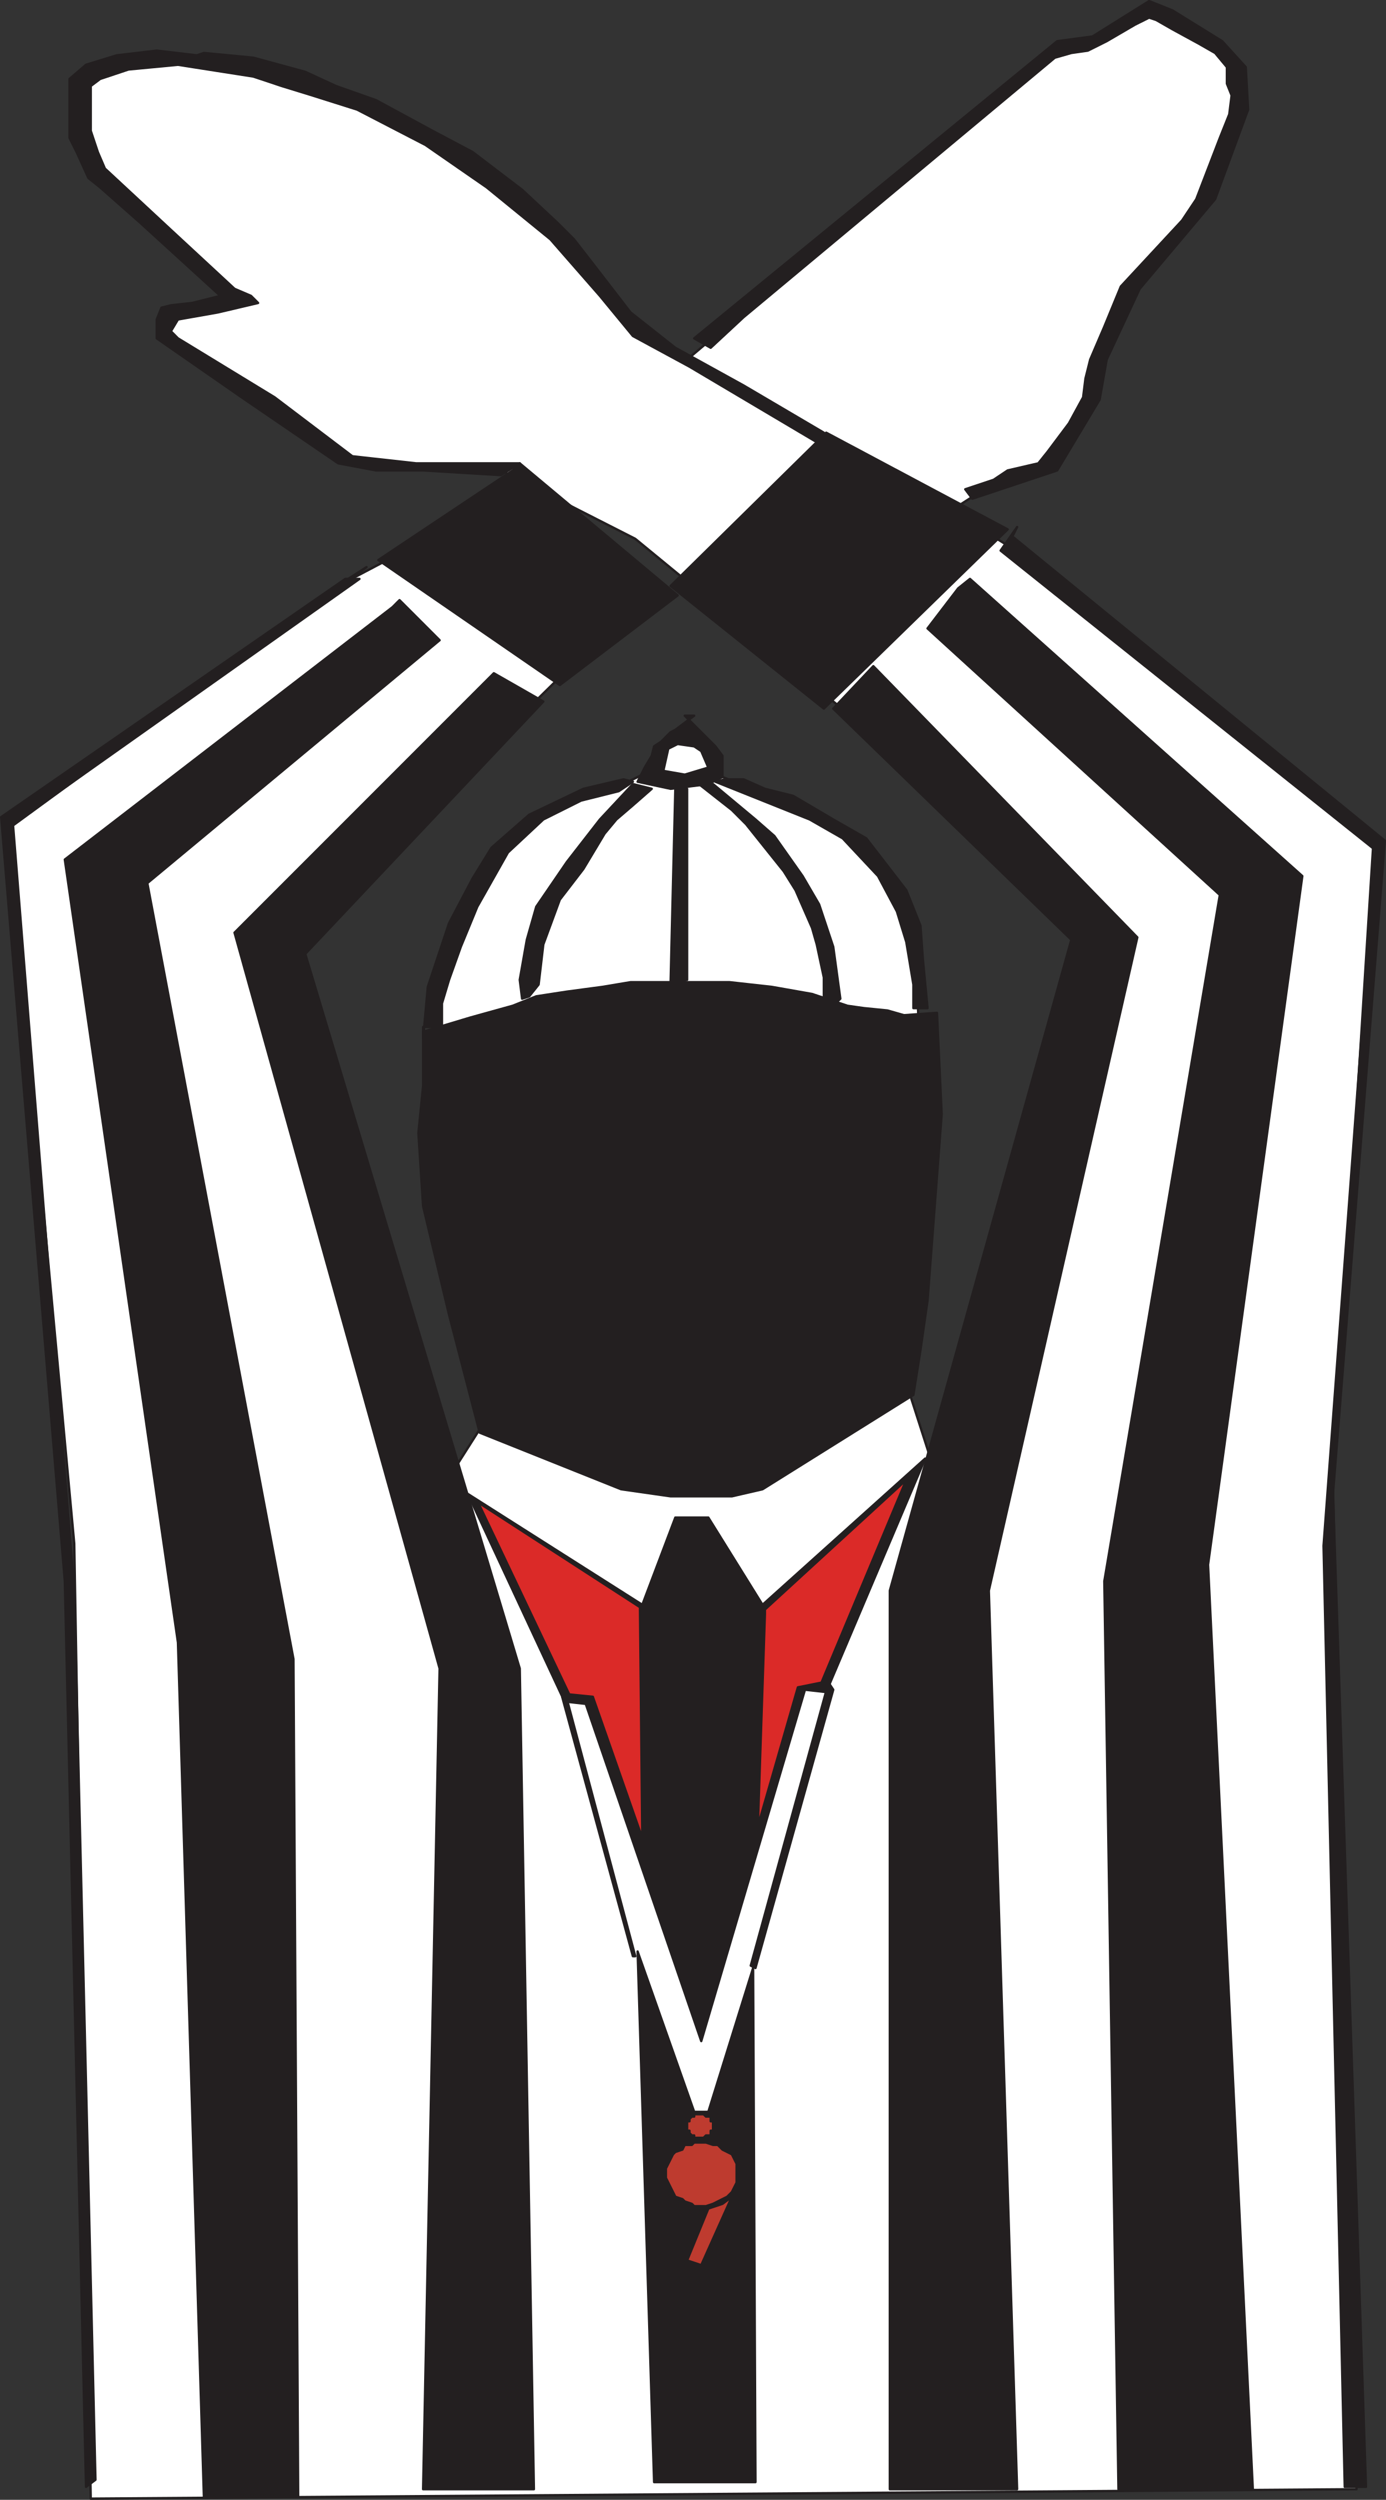
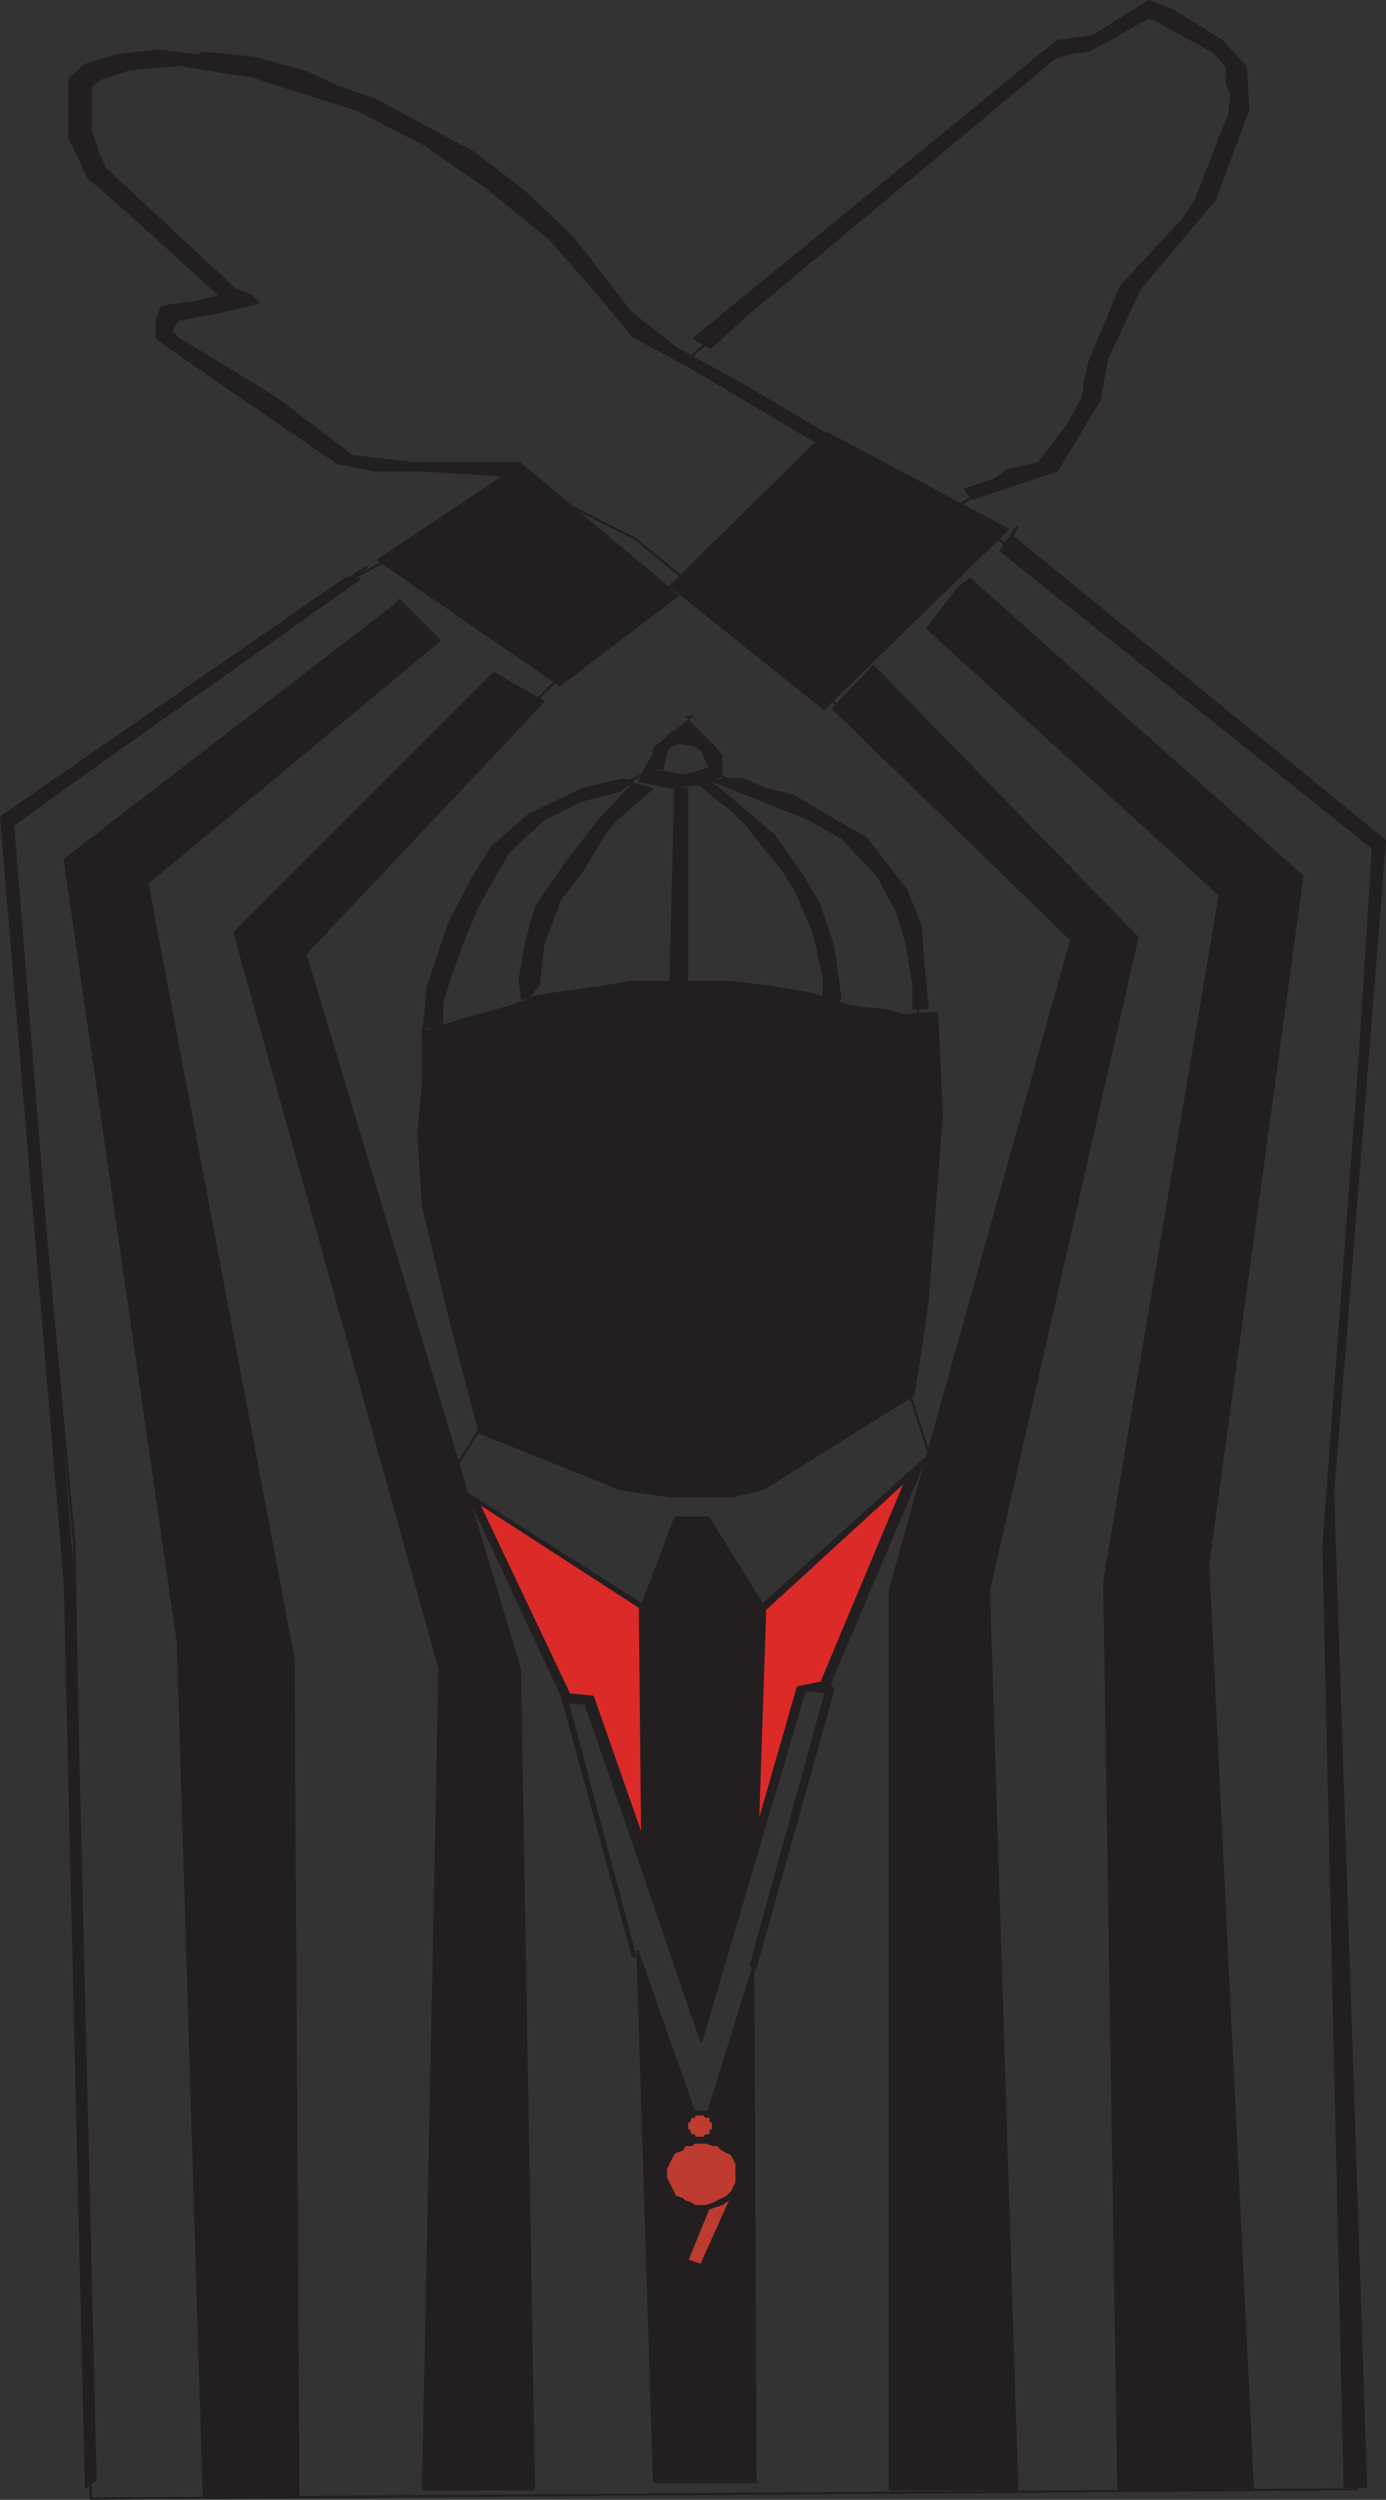
<svg xmlns="http://www.w3.org/2000/svg" width="440.998" height="794.973">
  <rect width="100%" height="100%" fill="#333333" stroke="none" />
-   <path fill="#fff" fill-rule="evenodd" d="m106.124 187.098 42.75-22.5 42 38.25-42 41.25-56.25 54 13.5 72.75 31.5 107.25 26.25-41.25-23.25-110.25-3-12.75 7.5-22.5 12-19.5 23.25-18 15-3 13.5-6.75 6-10.5 7.5.75 5.25 9.75 2.25 3 23.25 9 22.5 13.5 12 20.25 3.75 18 2.25 41.25-5.25 90.75 13.5 42 50.25-174-7.5-19.5-142.5-117-42.75-21.75-50.25-3.75-57-39 .75-6 18-5.25h3l-29.25-28.5-15.75-15.75-2.25-16.5 1.5-11.25 11.25-4.5h27l26.25 3.75 34.5 16.5 34.5 21 24 22.5 15.75 18.75 17.25 12.75 77.25-65.25 40.5-33 12.75-3 17.25-9.75 12.75 6 9 6.75 6 8.25v14.25l-6.75 13.5-6 15-10.5 12-9.75 11.25-10.5 22.5-3.75 11.25-5.25 12-8.25 11.25-20.25 8.25-10.5 6.75 25.5 15.75 108.75 91.5-12.75 202.5 7.5 319.5-402.75 3-5.25-303.75-21-227.25 114-83.25-10.5 6.75" />
  <path fill="none" stroke="#231f20" stroke-linecap="round" stroke-linejoin="round" stroke-miterlimit="10" stroke-width=".75" d="m106.124 187.098 42.75-22.5 42 38.25-42 41.25-56.25 54 13.5 72.75 31.5 107.25 26.25-41.25-23.25-110.25-3-12.75 7.5-22.5 12-19.5 23.25-18 15-3 13.5-6.75 6-10.5 7.5.75 5.25 9.75 2.25 3 23.25 9 22.5 13.5 12 20.25 3.75 18 2.25 41.25-5.25 90.75 13.5 42 50.25-174-7.5-19.5-142.5-117-42.75-21.75-50.25-3.75-57-39 .75-6 18-5.25h3l-29.25-28.5-15.75-15.75-2.25-16.5 1.5-11.25 11.25-4.5h27l26.25 3.75 34.5 16.5 34.5 21 24 22.5 15.75 18.75 17.25 12.75 77.25-65.25 40.5-33 12.75-3 17.25-9.75 12.75 6 9 6.75 6 8.25v14.25l-6.75 13.5-6 15-10.5 12-9.75 11.25-10.5 22.5-3.75 11.25-5.25 12-8.25 11.25-20.25 8.25-10.5 6.75 25.5 15.75 108.75 91.5-12.75 202.5 7.5 319.5-402.75 3-5.25-303.75-21-227.25 114-83.25zm0 0" />
  <path fill="#231f20" fill-rule="evenodd" d="m62.624 17.598 2.25-.75 15.75 1.5 16.5 4.5 9.75 4.5 12.75 4.5 18 9.75 12.75 6.75 15.75 12 11.25 10.5 5.25 5.25 5.25 6.75 12.75 16.5 14.25 11.25 21.75 12 25.5 15-2.25 3-40.5-24-18-9.75-10.5-12.75-15.75-18-20.25-16.5-19.5-13.5-21.75-11.25-14.25-4.5-9.75-3-9-3-24-3.75-15.75 1.5-9 3-3 2.25v14.25l2.25 6.75 2.25 5.25 21 19.5 20.25 18.75 5.25 2.25 2.25 2.25-12.75 3-12.75 2.25-2.25 3.75 2.25 2.25 30.75 18.75 24.75 18.75 20.25 2.25h33l-6 3.75-24.75-1.5h-15l-12-2.25-30.75-21-27-18.75v-6l1.5-3.75 3-.75 6.75-.75 9-2.25-25.5-23.25-12.75-11.25-3.75-3-3.75-8.25-2.25-4.5v-18.75l5.25-4.5 9.75-3 12.75-1.5 12.75 1.5" />
  <path fill="none" stroke="#231f20" stroke-linecap="round" stroke-linejoin="round" stroke-miterlimit="10" stroke-width=".75" d="m62.624 17.598 2.25-.75 15.75 1.5 16.5 4.5 9.75 4.5 12.75 4.5 18 9.75 12.75 6.75 15.75 12 11.25 10.5 5.25 5.25 5.25 6.75 12.75 16.5 14.25 11.25 21.75 12 25.5 15-2.25 3-40.5-24-18-9.75-10.5-12.75-15.75-18-20.25-16.5-19.5-13.5-21.75-11.25-14.25-4.5-9.75-3-9-3-24-3.75-15.75 1.5-9 3-3 2.25v14.25l2.25 6.75 2.25 5.25 21 19.5 20.25 18.75 5.25 2.25 2.25 2.25-12.75 3-12.75 2.25-2.25 3.75 2.25 2.25 30.75 18.75 24.75 18.75 20.25 2.25h33l-6 3.75-24.75-1.5h-15l-12-2.25-30.75-21-27-18.75v-6l1.5-3.75 3-.75 6.75-.75 9-2.25-25.5-23.25-12.75-11.25-3.75-3-3.75-8.25-2.25-4.5v-18.75l5.25-4.5 9.75-3 12.75-1.5zm0 0" />
  <path fill="#231f20" fill-rule="evenodd" d="m165.374 147.348 50.25 42-37.5 28.5-57.75-39.75 42.75-28.5 2.25-2.25" />
  <path fill="none" stroke="#231f20" stroke-linecap="round" stroke-linejoin="round" stroke-miterlimit="10" stroke-width=".75" d="m165.374 147.348 50.25 42-37.5 28.5-57.75-39.75 42.75-28.5zm0 0" />
  <path fill="#231f20" fill-rule="evenodd" d="m322.124 170.598 118.5 96.75-16.5 207.75 10.5 315.75h-6.75l-6.75-299.25 16.5-221.25-119.25-95.25 5.25-7.5-1.5 3" />
  <path fill="none" stroke="#231f20" stroke-linecap="round" stroke-linejoin="round" stroke-miterlimit="10" stroke-width=".75" d="m322.124 170.598 118.5 96.75-16.5 207.75 10.5 315.75h-6.75l-6.75-299.25 16.5-221.25-119.25-95.25 5.25-7.5zm0 0" />
  <path fill="#231f20" fill-rule="evenodd" d="m308.624 184.098 105.75 94.5-30 219 14.25 294h-42.75l-4.5-288.75 36.75-218.25-93-84.75 9.75-12.75 3.75-3" />
  <path fill="none" stroke="#231f20" stroke-linecap="round" stroke-linejoin="round" stroke-miterlimit="10" stroke-width=".75" d="m308.624 184.098 105.75 94.5-30 219 14.25 294h-42.75l-4.5-288.75 36.75-218.25-93-84.75 9.75-12.75zm0 0" />
  <path fill="#231f20" fill-rule="evenodd" d="m114.374 184.098-110.25 78 19.5 243.75 6.75 282.75-3 2.25-6.75-288-20.25-243 109.5-75.75h4.5" />
  <path fill="none" stroke="#231f20" stroke-linecap="round" stroke-linejoin="round" stroke-miterlimit="10" stroke-width=".75" d="m114.374 184.098-110.25 78 19.5 243.75 6.75 282.75-3 2.25-6.75-288-20.25-243 109.5-75.75zm0 0" />
  <path fill="#231f20" fill-rule="evenodd" d="m127.124 190.848 12.75 12.75-93 77.25 46.5 246.75 1.5 266.25h-30l-8.25-271.5-36-249 104.25-80.25 2.25-2.25" />
  <path fill="none" stroke="#231f20" stroke-linecap="round" stroke-linejoin="round" stroke-miterlimit="10" stroke-width=".75" d="m127.124 190.848 12.75 12.75-93 77.25 46.5 246.75 1.5 266.25h-30l-8.25-271.5-36-249 104.25-80.25zm0 0" />
  <path fill="#231f20" fill-rule="evenodd" d="m277.874 211.848 84 86.25-47.25 207.75 9 285.75h-40.5v-285.75l57.75-207-75.75-73.5 12.75-13.5" />
  <path fill="none" stroke="#231f20" stroke-linecap="round" stroke-linejoin="round" stroke-miterlimit="10" stroke-width=".75" d="m277.874 211.848 84 86.25-47.25 207.75 9 285.75h-40.5v-285.75l57.75-207-75.75-73.5zm0 0" />
  <path fill="#231f20" fill-rule="evenodd" d="m157.124 214.098 15.75 9-75.75 80.25 68.25 227.25 4.5 261h-35.25l5.25-261-65.25-234 82.5-82.5" />
  <path fill="none" stroke="#231f20" stroke-linecap="round" stroke-linejoin="round" stroke-miterlimit="10" stroke-width=".75" d="m157.124 214.098 15.75 9-75.75 80.25 68.25 227.25 4.5 261h-35.25l5.25-261-65.25-234zm0 0" />
  <path fill="#231f20" fill-rule="evenodd" d="m217.874 227.598 9.75 9.75 2.25 3v6.75l-4.5 2.25-12 1.5-10.5-2.25 2.25-4.5 12.75 2.25 7.5-2.25-2.25-5.25-2.25-1.5-5.25-.75-3 1.5-1.5 6.75-6-.75 2.25-3.75.75-3 2.25-1.5 3-3 1.5-.75 6-4.5h-3" />
-   <path fill="none" stroke="#231f20" stroke-linecap="round" stroke-linejoin="round" stroke-miterlimit="10" stroke-width=".75" d="m217.874 227.598 9.75 9.75 2.25 3v6.75l-4.5 2.25-12 1.5-10.5-2.25 2.25-4.5 12.75 2.25 7.5-2.25-2.25-5.25-2.25-1.5-5.25-.75-3 1.5-1.5 6.75-6-.75 2.25-3.75.75-3 2.25-1.5 3-3 1.5-.75 6-4.5zm0 0" />
  <path fill="#231f20" fill-rule="evenodd" d="m236.624 247.848 6.75 3 9 2.25 12.75 7.5 10.5 6 12.75 16.5 4.5 11.25.75 10.5 1.5 15.75h-4.5v-7.5l-2.25-13.5-3-9.75-6-11.25-11.25-12-10.5-6-30-12 3-.75h6" />
  <path fill="none" stroke="#231f20" stroke-linecap="round" stroke-linejoin="round" stroke-miterlimit="10" stroke-width=".75" d="m236.624 247.848 6.75 3 9 2.25 12.75 7.5 10.5 6 12.75 16.5 4.5 11.25.75 10.5 1.5 15.75h-4.5v-7.5l-2.25-13.5-3-9.75-6-11.25-11.25-12-10.5-6-30-12 3-.75zm0 0" />
  <path fill="#231f20" fill-rule="evenodd" d="m201.374 256.098-5.25 4.5-3.75 4.5-6.75 11.25-7.5 9.75-5.25 14.25-1.5 12.75-3 3.75-2.25.75-.75-6 2.25-12.75 3-10.5 9.75-14.25 10.5-13.5 10.5-11.25 6 1.5-6 5.25" />
  <path fill="none" stroke="#231f20" stroke-linecap="round" stroke-linejoin="round" stroke-miterlimit="10" stroke-width=".75" d="m201.374 256.098-5.25 4.5-3.75 4.5-6.75 11.25-7.5 9.75-5.25 14.25-1.5 12.75-3 3.75-2.25.75-.75-6 2.25-12.75 3-10.5 9.75-14.25 10.5-13.5 10.5-11.25 6 1.5zm0 0" />
  <path fill="#231f20" fill-rule="evenodd" d="m226.874 249.348 13.5 11.25 6 5.25 9 12.75 5.25 9 4.5 13.5 2.25 16.5-2.25 2.25-3-3v-6l-2.25-10.5-1.5-5.25-5.25-12-3.75-6-12-15-4.5-4.5-10.5-8.25h4.5" />
  <path fill="none" stroke="#231f20" stroke-linecap="round" stroke-linejoin="round" stroke-miterlimit="10" stroke-width=".75" d="m226.874 249.348 13.5 11.25 6 5.25 9 12.75 5.25 9 4.5 13.5 2.25 16.5-2.25 2.25-3-3v-6l-2.25-10.5-1.5-5.25-5.25-12-3.75-6-12-15-4.5-4.5-10.5-8.25zm0 0" />
  <path fill="#231f20" fill-rule="evenodd" d="m218.624 311.598-5.25.75 1.5-61.5h3.75v60.75" />
  <path fill="none" stroke="#231f20" stroke-linecap="round" stroke-linejoin="round" stroke-miterlimit="10" stroke-width=".75" d="m218.624 311.598-5.25.75 1.5-61.5h3.75zm0 0" />
  <path fill="#231f20" fill-rule="evenodd" d="m205.124 316.848 17.25-.75 24 1.5 23.25 6 20.25 3.75-147 4.5 7.5-2.25 6-2.25 11.25-3.75 8.25-3 18.75-3 6-.75h4.5" />
  <path fill="none" stroke="#231f20" stroke-linecap="round" stroke-linejoin="round" stroke-miterlimit="10" stroke-width=".75" d="m205.124 316.848 17.25-.75 24 1.5 23.25 6 20.25 3.75-147 4.5 7.5-2.25 6-2.25 11.25-3.75 8.25-3 18.75-3 6-.75zm0 0" />
  <path fill="#231f20" fill-rule="evenodd" d="m298.124 322.098 1.5 32.25-4.5 59.25-2.25 15.75-2.25 14.25-48 30-9.75 2.25h-19.5l-15.75-2.25-45-18-9.75-37.5-8.25-34.5-1.5-23.25 1.5-15v-17.25l15-4.5 13.5-3.75 7.5-3 9.75-1.5 11.25-1.5 9-1.5h31.5l13.5 1.5 12.75 2.25 11.25 3.75 5.25.75 7.5.75 5.25 1.5 10.5-.75" />
  <path fill="none" stroke="#231f20" stroke-linecap="round" stroke-linejoin="round" stroke-miterlimit="10" stroke-width=".75" d="m298.124 322.098 1.5 32.25-4.5 59.25-2.25 15.75-2.25 14.25-48 30-9.75 2.25h-19.5l-15.75-2.25-45-18-9.75-37.5-8.25-34.5-1.5-23.25 1.5-15v-17.25l15-4.5 13.5-3.75 7.5-3 9.75-1.5 11.25-1.5 9-1.5h31.5l13.5 1.5 12.75 2.25 11.25 3.75 5.25.75 7.5.75 5.25 1.5zm0 0" />
  <path fill="#231f20" fill-rule="evenodd" d="M214.874 482.598h10.5l17.25 27.75 51.75-46.5-31.5 74.25-6.75-.75-33 111.75-36.75-107.25-6.75-.75-30.75-66 55.5 35.25 10.5-27.75" />
  <path fill="none" stroke="#231f20" stroke-linecap="round" stroke-linejoin="round" stroke-miterlimit="10" stroke-width=".75" d="M214.874 482.598h10.5l17.25 27.75 51.75-46.5-31.5 74.25-6.75-.75-33 111.75-36.75-107.25-6.75-.75-30.75-66 55.5 35.25zm0 0" />
  <path fill="#231f20" fill-rule="evenodd" d="m202.874 620.598 18 51h4.5l14.25-45.75.75 163.5h-32.25l-5.25-168.75" />
  <path fill="none" stroke="#231f20" stroke-linecap="round" stroke-linejoin="round" stroke-miterlimit="10" stroke-width=".75" d="m202.874 620.598 18 51h4.5l14.25-45.75.75 163.5h-32.25zm0 0" />
  <path fill="#231f20" fill-rule="evenodd" d="m134.624 330.348 1.5-16.5 6.75-20.25 7.5-14.25 6-9.75 12-10.5 17.25-8.25 12.75-3 3 .75-4.5 3-12 3-12 6-11.25 10.5-9.75 17.25-5.25 12.75-3.75 10.5-2.25 7.5v7.5h-6v3.75" />
  <path fill="none" stroke="#231f20" stroke-linecap="round" stroke-linejoin="round" stroke-miterlimit="10" stroke-width=".75" d="m134.624 330.348 1.5-16.5 6.75-20.25 7.5-14.25 6-9.75 12-10.5 17.25-8.25 12.75-3 3 .75-4.5 3-12 3-12 6-11.25 10.5-9.75 17.25-5.25 12.75-3.75 10.5-2.25 7.5v7.5h-6zm0 0" />
  <path fill="#be3b2f" fill-rule="evenodd" d="M223.124 672.348h.75l.75.75h1.5v1.5h.75v3h-.75v1.5h-1.5l-.75.75h-3v-.75h-.75l-.75-.75v-.75h-.75v-3h.75v-.75l.75-.75h.75v-.75h2.25" />
  <path fill="none" stroke="#231f20" stroke-linecap="round" stroke-linejoin="round" stroke-miterlimit="10" stroke-width=".75" d="M223.124 672.348h.75l.75.75h1.5v1.5h.75v3h-.75v1.5h-1.5l-.75.75h-3v-.75h-.75l-.75-.75v-.75h-.75v-3h.75v-.75l.75-.75h.75v-.75zm0 0" />
  <path fill="#be3b2f" fill-rule="evenodd" d="M223.124 681.348h1.5l2.25.75h1.5l1.5 1.5 3 1.5 1.5 3v6l-1.5 3-1.5 1.5-4.5 2.25-2.25.75h-3.75l-.75-.75-2.25-.75-.75-.75-2.25-.75-3-6v-3l2.25-4.5.75-.75 2.25-.75.75-1.5h2.25l.75-.75h2.25" />
  <path fill="none" stroke="#231f20" stroke-linecap="round" stroke-linejoin="round" stroke-miterlimit="10" stroke-width=".75" d="M223.124 681.348h1.5l2.25.75h1.5l1.5 1.5 3 1.5 1.5 3v6l-1.5 3-1.5 1.5-4.5 2.25-2.25.75h-3.75l-.75-.75-2.25-.75-.75-.75-2.25-.75-3-6v-3l2.25-4.5.75-.75 2.25-.75.75-1.5h2.25l.75-.75zm0 0" />
  <path fill="#be3b2f" fill-rule="evenodd" d="m232.874 698.598-9.75 21.75-4.5-1.5 6.75-16.5 4.5-1.5 3-2.25" />
  <path fill="none" stroke="#231f20" stroke-linecap="round" stroke-linejoin="round" stroke-miterlimit="10" stroke-width=".75" d="m232.874 698.598-9.75 21.75-4.5-1.5 6.75-16.5 4.5-1.5zm0 0" />
  <path fill="#231f20" fill-rule="evenodd" d="m320.624 149.598 9.75-2.25 3-3.75 6.75-9 4.5-8.25.75-6 1.5-6 4.5-10.5 5.25-12.75 19.5-21 4.5-6.75 7.5-19.5 3-7.5.75-6-1.5-3.75v-5.25l-3.75-4.5-5.25-3-8.25-4.5-5.25-3-2.25-.75-4.5 2.25-9 5.25-6 3-5.25.75-5.25 1.5-99 82.5-10.5 9.75-5.25-3 115.5-94.5 11.25-1.5 18-11.25 7.5 3 15.75 9.75 7.5 8.25.75 13.5-10.5 28.5-24 28.5-10.5 22.5-2.25 12.75-13.5 22.5-27 9-2.25-3 9-3 4.5-3" />
  <path fill="none" stroke="#231f20" stroke-linecap="round" stroke-linejoin="round" stroke-miterlimit="10" stroke-width=".75" d="m320.624 149.598 9.75-2.25 3-3.75 6.75-9 4.5-8.25.75-6 1.5-6 4.5-10.5 5.25-12.75 19.5-21 4.5-6.75 7.5-19.5 3-7.5.75-6-1.5-3.75v-5.25l-3.75-4.5-5.25-3-8.25-4.5-5.25-3-2.25-.75-4.5 2.25-9 5.25-6 3-5.25.75-5.25 1.5-99 82.5-10.5 9.75-5.25-3 115.5-94.5 11.25-1.5 18-11.25 7.5 3 15.75 9.75 7.5 8.25.75 13.5-10.5 28.5-24 28.5-10.5 22.5-2.25 12.75-13.5 22.5-27 9-2.25-3 9-3zm0 0" />
  <path fill="#231f20" fill-rule="evenodd" d="m259.874 140.598 3-3 57.75 30.75-58.5 57-48.75-39 46.5-45.75" />
  <path fill="none" stroke="#231f20" stroke-linecap="round" stroke-linejoin="round" stroke-miterlimit="10" stroke-width=".75" d="m259.874 140.598 3-3 57.75 30.75-58.5 57-48.75-39zm0 0" />
  <path fill="#231f20" fill-rule="evenodd" d="m265.124 537.348-24.75 88.5-1.5-.75 24.75-90 1.5 2.25" />
  <path fill="none" stroke="#231f20" stroke-linecap="round" stroke-linejoin="round" stroke-miterlimit="10" stroke-width=".75" d="m265.124 537.348-24.75 88.5-1.5-.75 24.75-90zm0 0" />
  <path fill="#231f20" fill-rule="evenodd" d="m180.374 540.348 21.75 81.75h-.75l-22.5-82.5 1.5.75" />
  <path fill="none" stroke="#231f20" stroke-linecap="round" stroke-linejoin="round" stroke-miterlimit="10" stroke-width=".75" d="m180.374 540.348 21.75 81.75h-.75l-22.5-82.5zm0 0" />
  <path fill="#db2a28" fill-rule="evenodd" d="m243.374 511.848 45-41.25-27 64.5-7.5 1.5-12.75 44.25 2.25-67.5v-1.5" />
  <path fill="none" stroke="#231f20" stroke-linecap="round" stroke-linejoin="round" stroke-miterlimit="10" stroke-width=".75" d="m243.374 511.848 45-41.25-27 64.5-7.5 1.5-12.75 44.25 2.25-67.5zm0 0" />
  <path fill="#db2a28" fill-rule="evenodd" d="m152.624 478.098 51 33 .75 73.5-15.75-45-7.5-.75-28.5-60v-.75" />
  <path fill="none" stroke="#231f20" stroke-linecap="round" stroke-linejoin="round" stroke-miterlimit="10" stroke-width=".75" d="m152.624 478.098 51 33 .75 73.5-15.75-45-7.5-.75-28.5-60zm0 0" />
</svg>